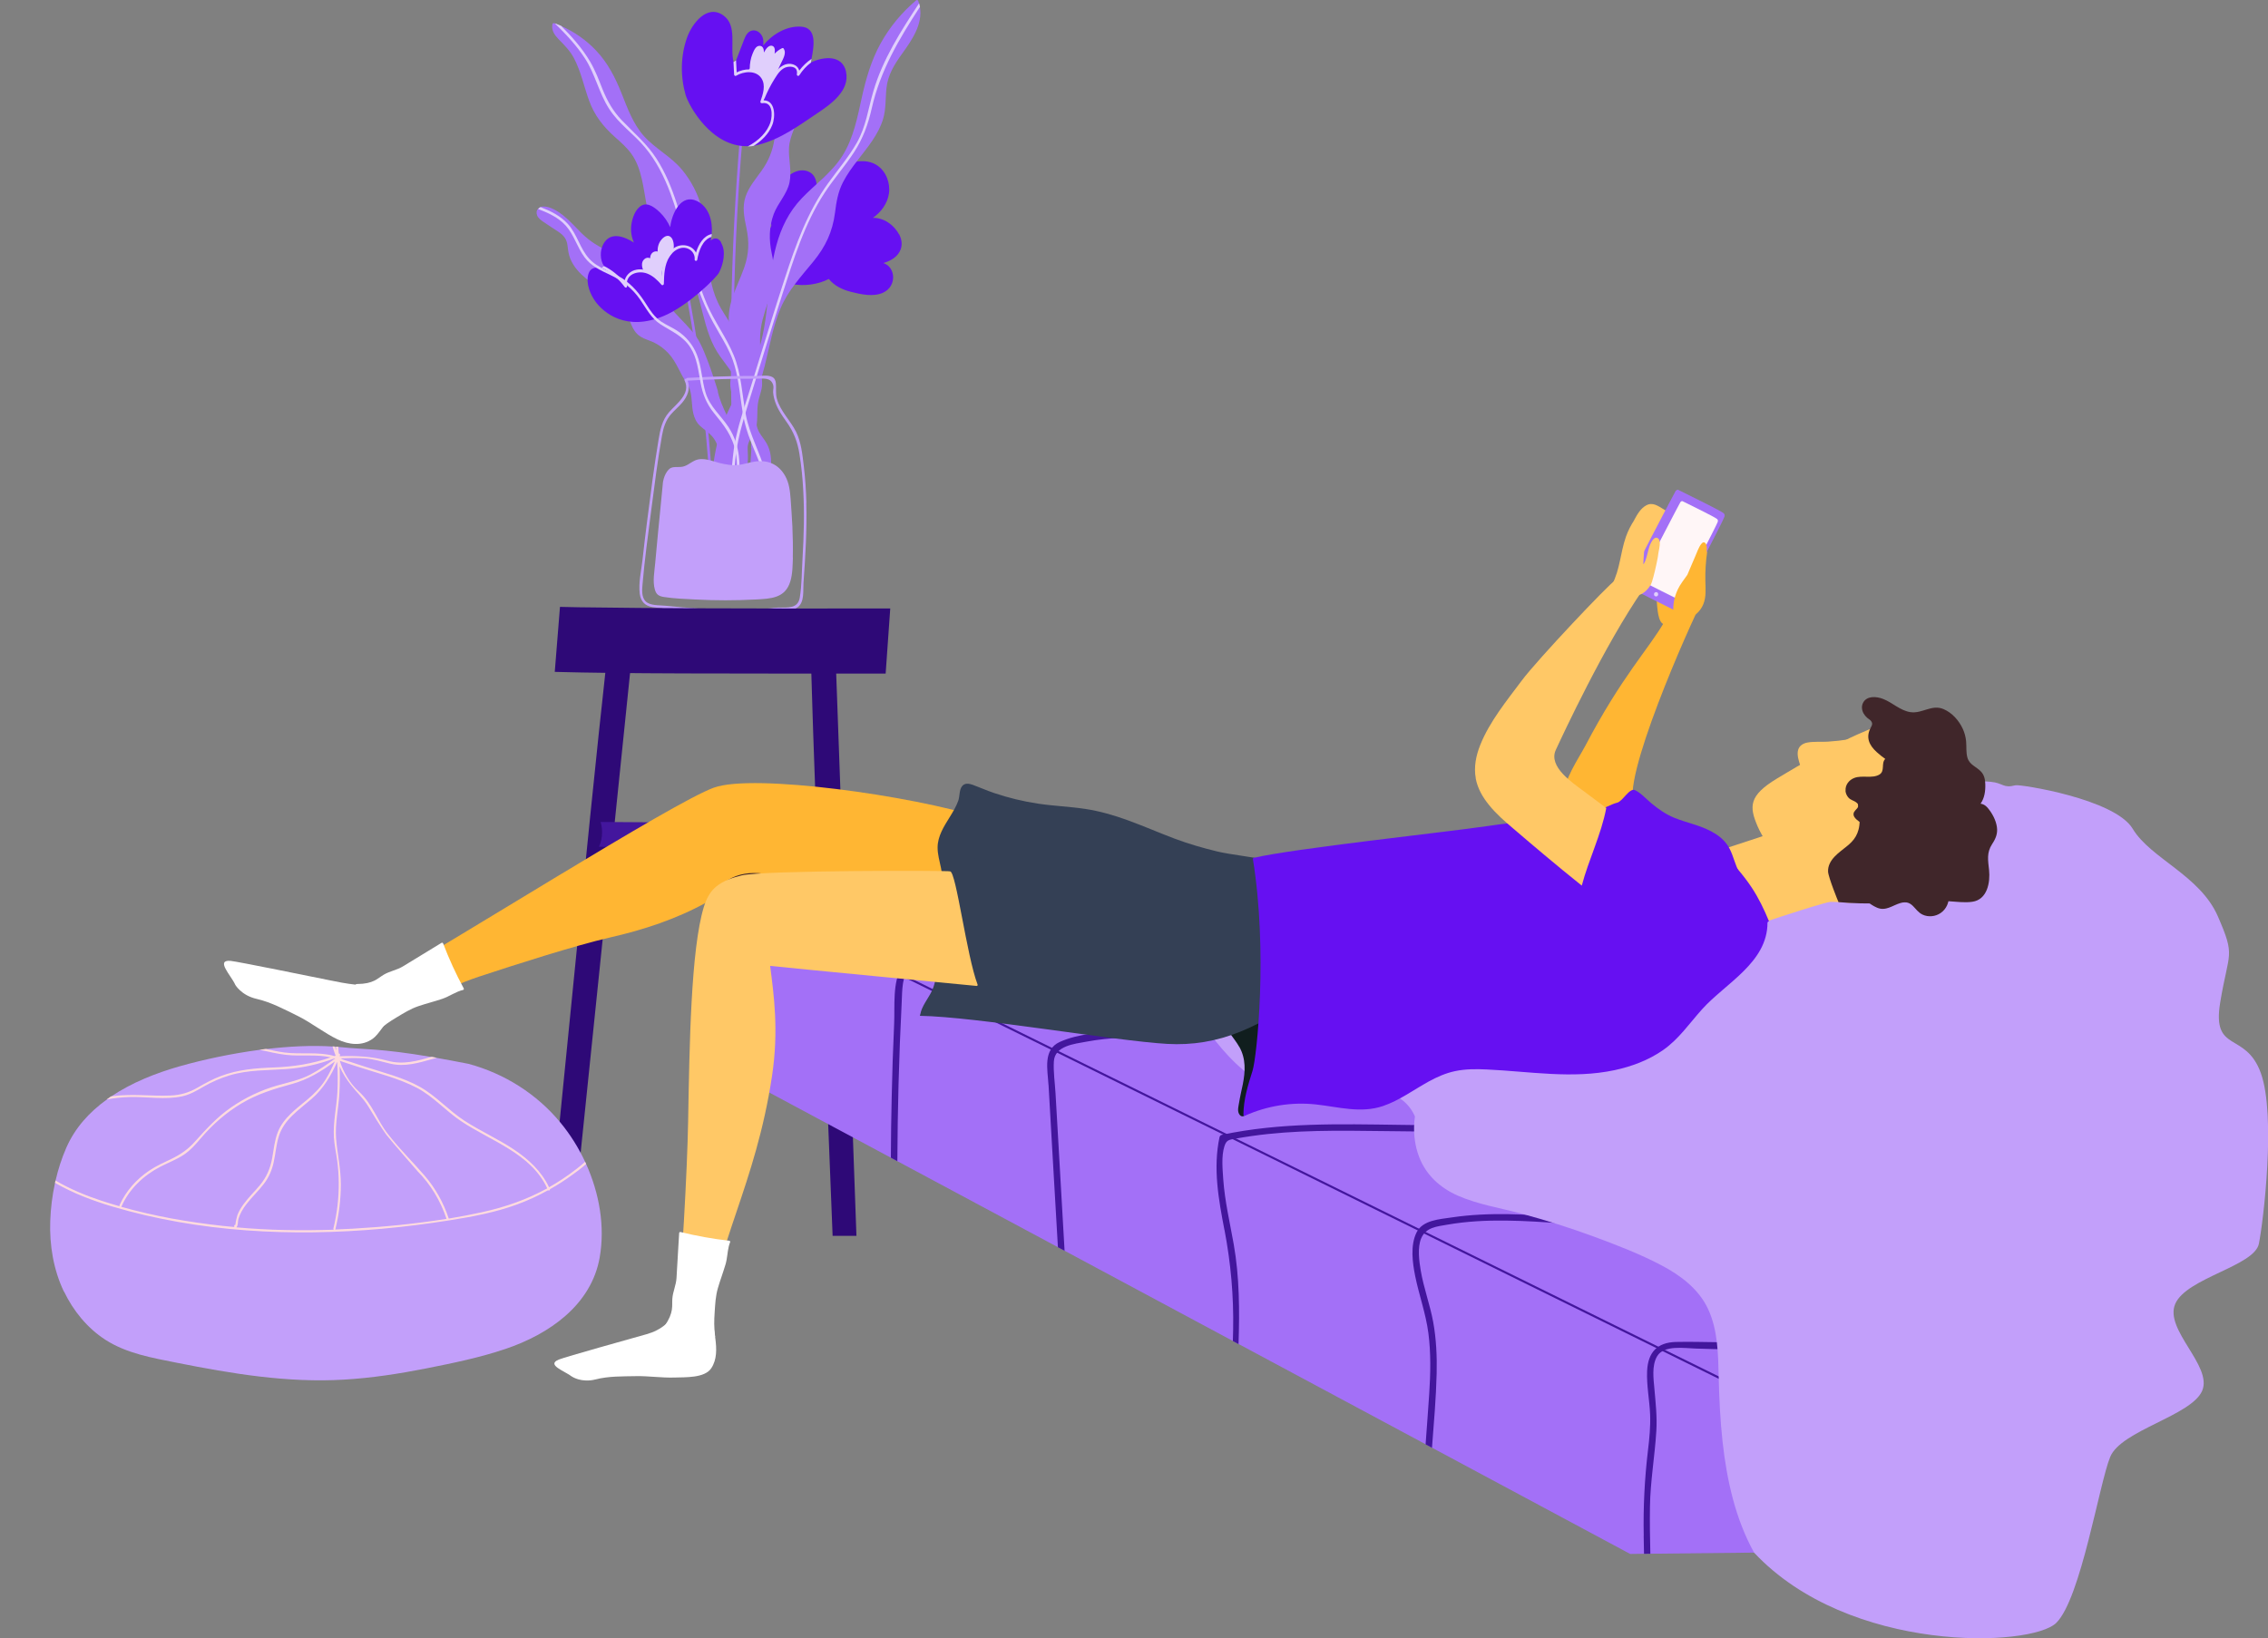
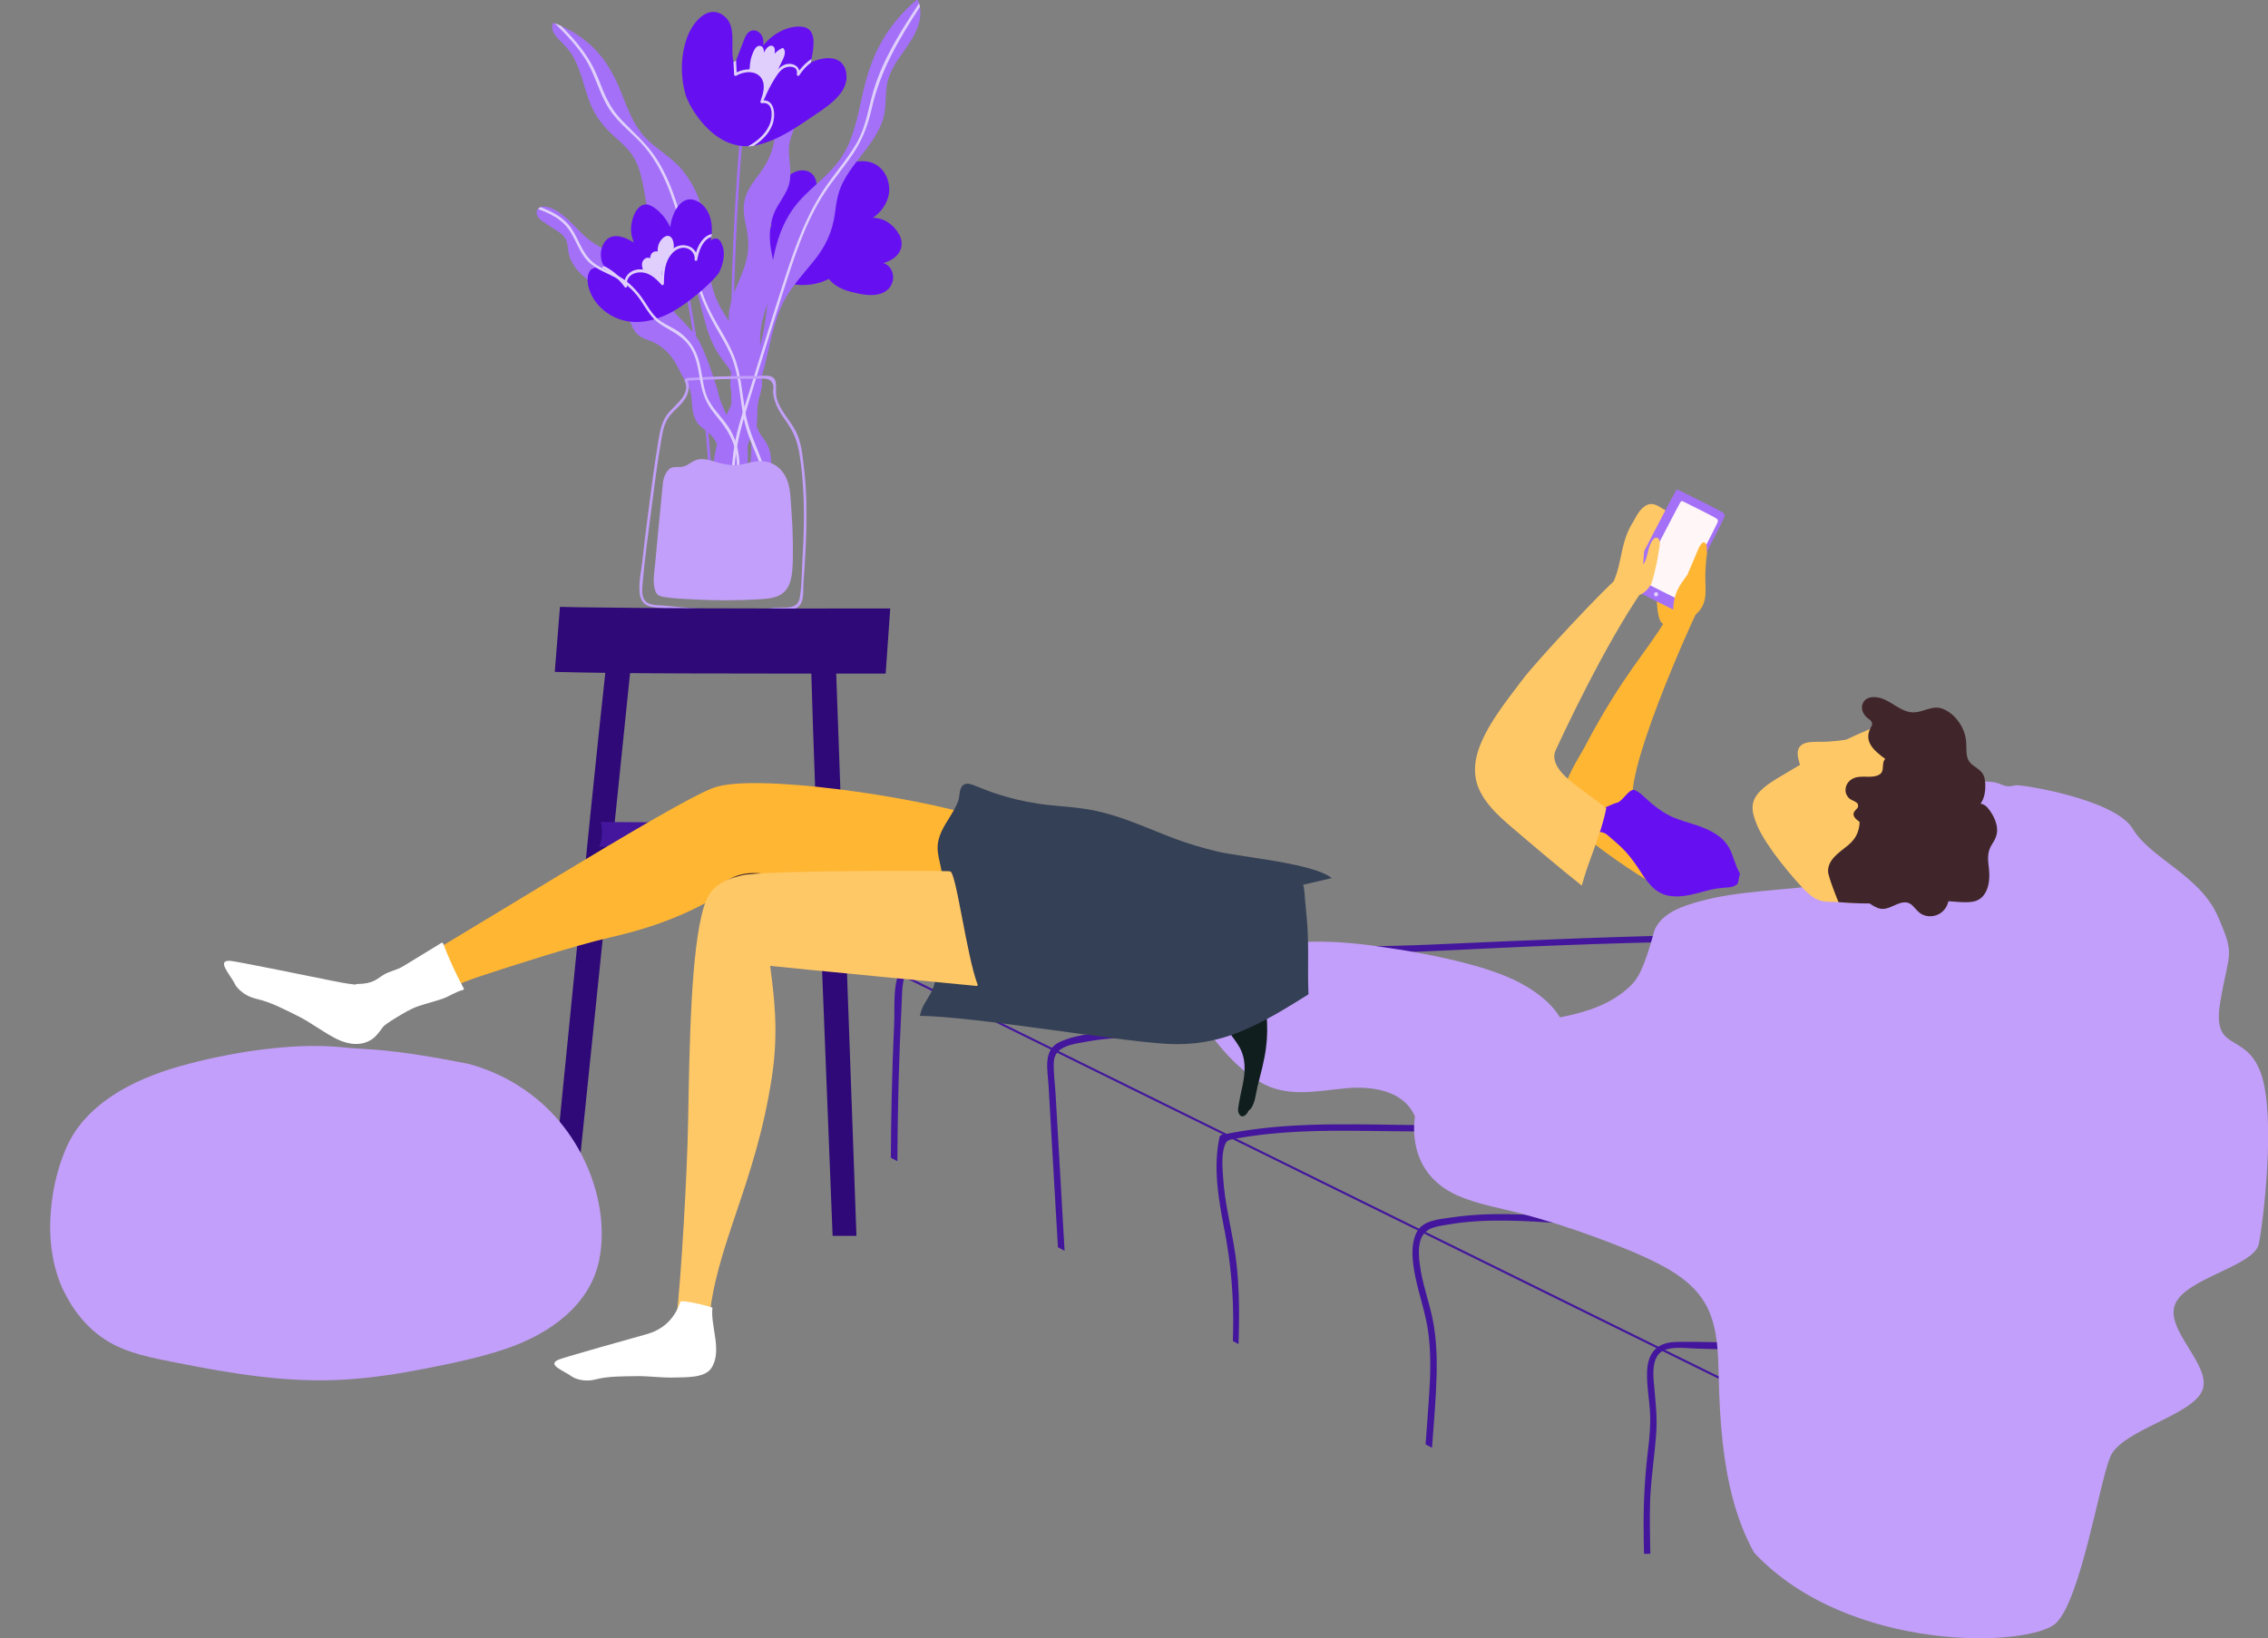
<svg xmlns="http://www.w3.org/2000/svg" width="1200" height="867" viewBox="0 0 1200 867" fill="none">
  <rect x="0" y="0" width="1200" height="867" fill="#808080" stroke="none" />
  <g clip-path="url(#clip0_4_754)">
    <g clip-path="url(#clip1_4_754)">
      <path d="M475.605 123.947C472.944 118.871 467.386 115.157 461.829 115.298C466.126 112.29 469.488 107.872 470.328 102.514C471.169 96.967 468.881 90.763 464.164 87.567C458.14 83.477 449.968 85.593 443.897 88.507C439.04 90.81 434.651 94.288 432.175 98.988C432.082 95.416 431.055 91.985 427.319 90.622C421.995 88.742 416.531 92.784 413.449 96.779C408.266 103.501 407.238 111.444 408.126 119.435C405.51 125.028 403.502 131.373 404.81 137.39C407.985 152.243 427.412 153.418 438.527 147.636C441.469 151.256 445.578 153.23 450.061 154.405C455.385 155.768 461.969 157.272 467.2 154.922C474.625 151.538 473.971 141.385 467.433 139.223C470.375 138.283 473.177 136.967 475.138 134.476C477.66 131.279 477.567 127.425 475.699 123.9" fill="#6610F2" />
      <path d="M477.193 28.578C473.271 34.03 469.862 39.483 469.068 46.345C468.414 51.985 468.881 57.626 467.2 63.125C464.678 71.398 458.887 78.119 453.75 84.84C450.902 88.554 448.1 92.361 445.998 96.497C443.383 101.573 442.496 106.979 441.796 112.619C440.488 122.725 436.799 130.48 430.448 138.283C423.91 146.32 416.905 153.7 412.889 163.429C408.873 173.159 407.145 183.641 404.576 193.793C401.961 204.181 397.618 213.676 393.042 223.311C392.948 223.546 392.808 223.828 392.668 224.11C391.501 226.508 390.427 228.905 389.446 231.302C386.13 239.151 383.702 247.095 382.862 255.837C382.021 264.721 381.787 273.84 377.911 281.971C378.098 285.778 378.285 289.633 378.472 293.44C378.472 294.333 377.118 294.239 377.071 293.346C376.884 290.385 376.744 287.376 376.604 284.368C376.09 284.932 375.11 284.227 375.53 283.475C375.857 282.864 376.184 282.253 376.464 281.689C375.576 260.35 375.997 238.446 384.776 218.705C389.399 208.317 396.311 199.058 400.327 188.388C404.016 178.705 405.23 168.318 406.304 158.118C408.312 138.894 410.274 119.482 424.283 104.864C431.428 97.39 440.114 91.327 445.718 82.443C451.602 73.09 453.704 61.997 456.039 51.327C458.234 41.504 460.989 31.962 465.845 23.125C470.655 14.383 477.1 6.627 484.712 0.188C485.039 -0.094 485.599 -0.047 485.786 0.376C485.973 0.846 486.113 1.316 486.253 1.739C486.44 2.397 486.58 3.008 486.72 3.666C488.354 12.832 482.424 21.292 477.193 28.578Z" fill="#A370F7" />
      <path d="M407.892 247.565C407.658 249.868 406.865 251.889 405.884 253.722C405.51 254.38 405.09 255.038 404.67 255.696C403.596 257.342 402.335 258.987 401.121 260.679C400.747 261.149 400 261.008 399.86 260.444C398.739 255.602 396.824 251.936 396.964 246.813C397.058 243.57 397.525 240.326 397.525 237.083C397.431 236.989 397.338 236.801 397.385 236.613C397.385 236.143 397.478 235.626 397.478 235.203C397.478 234.78 397.385 234.357 397.385 233.934C397.291 233.135 397.151 232.336 396.964 231.537C396.497 229.751 395.657 228.153 394.816 226.602C393.602 224.345 392.341 222.136 392.154 219.363C392.061 217.248 392.061 215.133 392.154 213.018C392.154 213.018 392.154 213.018 392.154 212.971C392.201 211.89 392.248 210.809 392.294 209.68C392.061 207.565 391.547 205.638 390.847 203.805C387.905 196.379 381.6 190.738 377.865 183.453C370.346 168.788 370.953 150.363 360.399 137.202C357.457 133.536 353.628 130.809 350.499 127.378C347.884 124.558 345.969 121.268 344.615 117.649C341.86 110.316 341.346 102.373 339.571 94.758C338.497 89.964 336.863 85.263 333.968 81.268C331.539 77.978 328.457 75.252 325.422 72.573C319.164 66.979 314.588 61.198 311.692 53.254C308.984 45.828 307.443 37.978 303.753 30.928C301.605 26.792 298.617 23.924 295.441 20.634C293.34 18.425 291.705 16.028 292.266 12.879C292.359 12.456 292.732 12.08 293.199 12.268C293.293 12.268 293.386 12.362 293.48 12.362C294.6 12.785 295.721 13.255 296.842 13.725C303.8 16.78 310.104 21.151 315.335 26.698C321.546 33.231 325.515 40.987 328.831 49.306C332.006 57.25 334.948 65.616 340.786 72.103C346.81 78.777 354.982 82.772 360.773 89.729C365.583 95.51 369.132 102.279 371.14 109.517C373.568 118.307 373.755 127.425 374.502 136.403C375.249 145.709 376.697 154.922 381.414 163.1C385.757 170.668 391.127 177.295 394.209 185.568C398.272 196.285 399.58 207.706 399.58 219.128C399.626 219.598 399.72 220.068 399.766 220.538C400.047 223.452 400.233 226.179 401.728 228.811C402.895 230.832 404.483 232.618 405.65 234.686C407.845 238.587 408.312 243.241 407.845 247.659" fill="#A370F7" />
      <path d="M394.957 267.635C393.416 264.909 391.828 262.512 389.913 260.162C389.54 259.739 389.166 259.269 388.746 258.846C388.419 258.47 388.092 258.094 387.718 257.765C385.85 255.79 384.496 253.534 383.562 250.949C381.461 245.074 381.507 238.399 378.238 232.9C376.184 229.422 373.008 227.871 370.206 225.191C368.432 223.499 367.404 221.196 366.844 218.846C365.957 215.133 366.19 211.326 365.396 207.612C365.116 206.39 364.742 205.215 364.322 204.087C364.089 203.758 363.808 203.429 363.575 203.1C359.886 197.977 358.064 191.678 353.675 186.978C351.433 184.581 348.771 182.56 345.783 181.15C343.541 180.116 341.066 179.505 338.965 178.188C335.089 175.838 334.061 171.655 332.333 167.754C329.998 162.489 325.796 158.729 321.266 155.439C314.121 150.269 305.388 145.615 301.792 137.014C300.858 134.758 300.578 132.549 300.298 130.151C299.924 126.579 298.29 124.558 295.395 122.631C292.826 120.939 290.164 119.247 287.596 117.461C286.288 116.567 284.887 115.627 284.234 114.076C283.673 112.713 283.86 111.397 284.607 110.551C284.934 110.128 285.401 109.799 285.961 109.564C286.382 109.423 286.849 109.329 287.362 109.282C291.098 109.188 295.161 111.773 297.963 113.982C301.512 116.803 304.501 120.281 307.723 123.43C312.113 127.754 317.11 130.903 322.854 133.207C327.29 134.993 332.567 135.745 336.49 138.471C340.739 141.479 343.027 147.166 345.876 151.35C349.238 156.238 352.928 160.938 356.944 165.357C360.866 169.728 365.256 173.676 368.618 178.517C373.428 185.38 379.639 206.39 379.826 206.954C379.873 207.142 379.826 207.283 379.826 207.424C381.741 215.838 387.064 223.217 388.932 231.678C389.119 232.477 389.259 233.276 389.399 234.075C390.193 238.869 390.427 243.711 391.361 248.505C391.407 248.787 391.454 249.116 391.548 249.398C392.808 255.414 394.583 261.29 396.358 267.212C396.591 268.011 395.424 268.34 395.05 267.682" fill="#A370F7" />
      <path d="M391.174 280.42C390.613 272.289 390.146 264.157 389.773 256.025C388.979 239.997 388.465 223.969 388.232 207.894C387.765 176.261 388.372 144.628 390.1 113.042C391.08 94.946 392.435 76.85 394.116 58.754C394.209 57.861 392.808 57.861 392.715 58.754C386.878 121.268 385.29 184.205 387.952 246.954C388.325 255.555 388.746 264.157 389.306 272.712C389.586 277.13 389.866 281.548 390.193 285.919C390.333 288.223 390.52 290.573 390.707 292.876C390.8 294.333 391.828 298.328 391.267 299.644C391.641 298.845 390.427 298.093 390.053 298.939L389.866 299.362C389.726 299.691 389.773 299.926 389.96 300.208C390.473 300.819 390.613 300.819 391.361 300.866C391.594 300.866 391.828 300.725 391.968 300.537C393.369 298.281 392.248 294.756 392.061 292.265C391.781 288.317 391.501 284.368 391.221 280.42" fill="#A370F7" />
      <path d="M378.378 294.38C378.332 290.714 378.238 287.047 378.145 283.381C377.958 276.519 377.678 269.656 377.304 262.794C376.557 249.069 375.53 235.391 374.082 221.713C371.234 194.31 367.031 167.096 361.473 140.163C361.287 139.27 359.932 139.646 360.119 140.539C365.63 167.378 369.833 194.498 372.681 221.76C374.035 234.968 375.063 248.176 375.81 261.478C376.184 268.34 376.464 275.203 376.651 282.065C376.744 285.261 376.837 288.458 376.884 291.654C376.884 293.487 376.931 295.32 376.977 297.153C376.977 298.704 377.491 301.336 376.884 302.793C376.557 303.639 377.911 304.016 378.238 303.169C379.172 300.913 378.378 296.871 378.332 294.427" fill="#A370F7" />
      <path d="M419.193 49.165C415.877 49.259 413.589 55.276 412.702 57.767C410.927 62.89 410.6 68.342 409.76 73.654C408.779 79.952 406.631 85.216 402.895 90.434C399.813 94.758 396.217 98.941 394.489 104.018C392.621 109.517 393.742 115.063 394.91 120.563C396.497 128.036 396.264 134.476 393.742 141.667C391.641 147.683 388.699 153.324 386.924 159.434C385.29 165.169 385.009 170.809 386.877 176.543C387.998 179.975 389.352 183.171 389.679 186.79C389.773 188.059 389.819 189.281 389.773 190.55C388.559 194.499 386.691 198.259 386.41 202.442C386.224 205.403 387.158 208.176 387.765 211.044C388.652 215.086 388.325 218.893 387.531 222.935C386.317 229.046 385.103 234.686 386.55 240.844C387.391 244.369 388.325 247.753 388.372 251.372C388.372 253.252 387.718 255.649 388.932 257.201C389.072 257.389 389.352 257.436 389.586 257.436C392.948 256.966 394.676 249.915 395.236 247.236C395.844 244.369 395.797 241.549 395.61 238.634C395.423 235.72 395.844 234.169 397.431 231.772C398.085 230.832 398.739 230.033 399.253 228.952C401.494 223.875 400.093 217.577 401.261 212.172C401.868 209.351 403.035 206.719 403.222 203.805C403.315 202.63 403.222 201.455 403.082 200.327C403.549 196.755 403.222 193.041 402.802 189.516C401.961 182.372 401.681 175.979 403.549 168.976C405.137 162.865 407.565 156.896 408.779 150.692C409.947 144.91 409.526 139.693 408.312 134.006C406.818 127.002 406.864 120.093 409.386 113.277C411.581 107.402 416.484 102.702 417.745 96.497C419.006 90.434 417.138 84.323 417.465 78.166C417.839 71.398 421.995 65.757 422.976 59.13C423.349 56.451 423.396 48.93 419.193 49.024" fill="#A370F7" />
      <path d="M447.68 38.025C445.672 28.813 435.725 29.894 429.094 33.043C429.094 33.043 429.094 33.043 429 33.09C429.14 32.479 429.234 31.821 429.374 31.163C430.681 24.395 432.363 14.571 423.817 14.101C416.158 13.631 408.64 18.143 403.783 24.066C404.063 22.044 403.97 20.023 402.755 18.331C401.448 16.498 399.206 15.464 397.058 16.451C394.77 17.532 393.929 20.399 393.089 22.561C391.875 25.664 390.707 28.766 389.493 31.868C389.213 32.667 388.886 33.466 388.606 34.265C388.419 33.795 388.279 33.278 388.139 32.761C386.084 24.724 390.334 13.49 382.628 8.085C373.989 2.068 366.144 12.597 363.575 19.741C360.073 29.424 359.933 40.282 362.735 50.152C364.369 55.793 376.231 77.837 395.611 77.367C396.638 77.367 397.665 77.273 398.739 77.085C399.627 76.991 400.514 76.803 401.448 76.568C412.842 73.748 422.789 66.415 432.503 59.882C439.554 55.181 449.781 47.943 447.633 38.025" fill="#6610F2" />
      <path d="M414.71 25.758C414.477 25.429 414.103 25.335 413.73 25.523C412.235 26.275 410.928 27.262 409.854 28.39C410.18 26.275 409.947 24.489 408.359 24.206C406.725 23.924 405.324 25.617 404.203 27.779C404.203 25.852 403.643 24.3 401.915 24.253C399.813 24.206 398.833 26.933 398.179 28.437C397.151 30.928 396.731 33.56 396.684 36.239C396.311 36.521 396.311 37.226 396.684 37.461C396.871 38.119 397.852 38.119 397.992 37.461C402.755 37.461 404.903 42.021 404.763 46.439C404.763 47.191 405.697 47.379 406.071 46.815C408.686 42.679 411.021 38.354 413.029 33.889C414.056 31.586 416.345 28.202 414.664 25.805" fill="#E0CFFC" />
      <path d="M429.374 31.163C426.899 32.808 424.75 34.876 422.882 37.367C421.995 33.983 417.699 32.808 414.383 34.594C410.367 36.756 407.565 41.598 405.464 46.251C405.557 43.572 404.95 40.987 402.755 39.059C399.206 35.863 393.789 36.286 389.773 38.307L389.446 31.962L388.092 32.855C388.185 35.064 388.325 37.273 388.419 39.483C388.419 40 389.026 40.376 389.493 40.094C393.369 37.743 399.953 36.991 402.849 41.41C405.324 45.123 403.643 49.964 402.335 53.724C402.148 54.288 402.709 54.664 403.222 54.617C408.966 53.677 408.733 61.104 407.705 64.488C406.865 67.261 405.23 69.752 403.222 71.868C401.027 74.171 398.412 76.004 395.61 77.508C396.638 77.508 397.665 77.414 398.739 77.226C402.942 74.5 406.585 71.116 408.546 66.321C410.414 61.809 410.274 53.066 404.063 53.113C404.11 52.878 404.203 52.69 404.25 52.455C404.343 52.361 404.436 52.267 404.483 52.173C405.977 48.554 407.752 45.029 409.853 41.692C410.741 40.282 411.675 38.778 412.842 37.602C413.87 36.568 414.944 35.816 416.345 35.487C418.633 34.97 422.275 35.299 421.622 39.294C421.481 40.047 422.462 40.517 422.929 39.812C424.61 37.179 426.665 34.923 429.093 33.137L429.374 31.21V31.163Z" fill="#E0CFFC" />
      <path d="M486.72 3.666C475.792 20.446 465.752 37.367 461.269 57.203C459.354 65.804 456.599 73.325 451.789 80.704C446.979 88.037 441.141 94.664 436.331 101.997C425.637 118.307 419.893 137.249 413.963 155.674C407.752 175.133 401.774 194.686 395.75 214.193C394.816 217.248 393.882 220.256 393.042 223.311C391.174 229.892 389.679 236.472 389.026 243.429C388.092 253.205 387.858 263.029 385.476 272.57C385.243 273.464 383.889 273.088 384.122 272.194C386.877 260.961 386.691 249.351 388.232 237.929C388.559 235.673 388.932 233.464 389.446 231.302C391.314 222.7 394.256 214.287 396.871 205.92C402.942 186.367 408.873 166.767 415.224 147.354C420.968 129.728 427.225 112.149 438.153 96.967C443.243 89.87 448.987 83.195 453.33 75.581C458.233 66.979 459.354 57.579 462.109 48.225C467.106 31.304 476.679 16.357 486.299 1.739C486.486 2.397 486.626 3.008 486.766 3.666" fill="#E0CFFC" />
      <path d="M402.055 273.605C401.541 274.31 400.28 273.605 400.84 272.9C404.763 267.682 405.51 261.713 404.67 255.743C403.969 250.573 402.148 245.403 400.187 240.749C399.253 238.493 398.272 236.237 397.385 233.934C396.404 231.49 395.517 229.093 394.816 226.602C394.583 225.756 394.349 224.909 394.116 224.016C393.228 220.397 392.668 216.684 392.154 213.018C392.154 213.018 392.154 213.018 392.154 212.971C391.827 210.856 391.547 208.693 391.267 206.578C391.127 205.638 390.987 204.745 390.847 203.805C390.146 199.34 389.259 194.875 387.718 190.597C385.943 185.615 383.282 181.009 380.62 176.496C376.043 168.741 372.167 160.844 369.272 152.29C363.668 135.792 360.773 118.495 354.655 102.138C351.433 93.536 347.277 85.263 341.393 78.166C335.462 70.975 327.43 65.616 322.34 57.673C316.876 49.259 314.914 39.106 309.357 30.693C304.921 23.878 299.317 18.002 293.526 12.315C294.647 12.738 295.768 13.208 296.889 13.678C302.633 19.412 308.003 25.523 312.159 32.479C314.961 37.226 316.876 42.35 318.884 47.426C321.359 53.536 324.394 58.848 328.971 63.642C335.369 70.317 342.327 76.098 347.37 83.994C352.087 91.327 355.402 99.458 358.064 107.684C363.761 125.216 366.704 143.688 373.942 160.75C377.958 170.151 384.216 178.376 388.138 187.824C392.294 197.836 392.621 208.787 394.583 219.316C396.591 230.127 402.148 239.433 404.997 249.915C405.323 251.184 405.604 252.453 405.837 253.722C407.051 260.585 406.351 267.87 402.008 273.605" fill="#E0CFFC" />
      <path d="M381.554 128.224C379.873 125.498 377.771 125.827 376.043 127.284C376.183 126.673 376.277 126.062 376.37 125.404C376.464 124.934 376.51 124.417 376.557 123.947C377.211 116.991 375.063 109.423 368.712 106.368C360.446 102.42 355.496 112.713 354.608 120.234C353.301 117.32 351.48 114.64 349.145 112.384C346.763 110.128 342.98 106.932 339.571 108.718C336.116 110.504 334.435 115.627 334.014 119.2C333.641 122.396 334.154 125.498 335.369 128.365C330.185 125.075 322.947 122.396 319.257 129.117C317.343 132.643 317.389 137.625 319.631 140.915C319.911 141.385 320.285 141.808 320.658 142.184C319.865 142.043 319.024 141.902 318.23 141.808C315.241 141.385 312.346 141.479 311.319 145.051C309.871 149.893 312.299 155.862 315.148 159.716C319.257 165.263 331.119 175.791 351.48 167.096C364.275 161.596 379.125 146.931 380.48 144.205C382.721 139.74 384.309 132.925 381.46 128.365" fill="#6610F2" />
      <path d="M355.309 125.874C353.768 123.947 351.667 124.934 350.219 126.532C348.538 128.365 347.838 130.715 347.978 133.113C347.511 132.972 346.997 132.972 346.437 133.113C344.709 133.583 344.055 135.087 343.962 136.685C343.028 136.215 341.907 136.262 340.926 137.155C339.012 138.8 339.665 141.479 340.459 143.453C340.693 144.064 341.44 144.017 341.767 143.641C344.802 144.205 347.09 145.756 348.631 148.483C348.958 149.094 349.986 148.859 349.939 148.107C349.799 144.91 350.406 141.855 351.854 138.988C352.928 136.873 354.796 135.322 355.917 133.301C356.897 131.514 356.664 127.519 355.309 125.874Z" fill="#E0CFFC" />
      <path d="M376.604 123.947C376.604 124.417 376.51 124.934 376.417 125.404C371.794 126.767 369.646 132.878 368.898 137.531C368.758 138.33 367.451 138.142 367.544 137.343C367.918 133.348 364.088 130.386 360.212 131.279C357.691 131.89 355.589 133.677 354.235 135.839C351.526 140.069 351.386 145.38 351.246 150.222C351.246 150.786 350.452 151.209 350.032 150.739C347.837 148.248 345.456 145.897 342.28 144.722C337.563 142.983 330.699 145.098 331.773 151.35C331.913 152.149 330.979 152.525 330.512 151.867C327.29 147.448 323.18 144.017 318.277 141.714L319.631 140.821C323.787 142.889 327.336 145.803 330.325 149.423C330.699 146.038 333.314 143.312 336.863 142.701C342.047 141.808 346.39 144.957 349.799 148.483C350.079 141.902 351.059 134.288 357.364 130.809C361.287 128.647 366.47 130.01 368.245 133.724C369.599 129.211 372.214 124.84 376.51 123.853" fill="#E0CFFC" />
      <path d="M426.665 266.084C426.478 259.551 426.058 252.97 425.264 246.484C424.564 240.514 423.91 234.075 421.248 228.623C418.213 222.465 412.889 217.718 411.021 210.95C410.274 208.176 410.788 205.544 410.507 202.771C410.367 201.361 409.854 200.139 408.546 199.481C406.305 198.353 402.755 198.964 400.374 198.964C396.311 198.964 392.201 198.964 388.139 199.058C380.013 199.199 371.841 199.528 363.715 199.998C363.388 199.998 363.201 200.186 363.061 200.421C362.548 200.327 361.941 200.797 362.221 201.408C365.63 208.411 357.878 213.676 353.955 218.188C350.266 222.418 349.285 227.589 348.398 232.947C346.11 246.813 344.288 260.82 342.514 274.78C341.58 281.971 340.739 289.163 339.945 296.354C339.292 302.088 337.751 308.481 338.498 314.262C339.058 318.351 341.3 320.702 345.316 321.313C351.947 322.347 358.718 322.676 365.396 323.24C379.172 324.368 393.042 324.791 406.771 323.475C406.912 323.569 407.098 323.616 407.332 323.569C407.565 323.475 407.846 323.428 408.126 323.334C409.2 323.24 410.321 323.099 411.441 322.958C415.131 322.958 419.053 323.616 422.135 321.313C425.731 318.586 424.844 312.476 425.124 308.528C426.152 294.427 426.992 280.279 426.619 266.131M424.61 295.602C424.19 302.37 424.284 309.562 423.163 316.283C422.182 322.206 416.765 321.501 411.815 321.548C411.722 321.548 411.628 321.501 411.488 321.548C411.348 321.548 411.161 321.548 411.021 321.595C409.947 321.595 408.873 321.736 407.892 321.924C395.61 323.193 383.282 323.052 370.953 322.206C364.602 321.783 358.251 321.172 351.947 320.561C348.818 320.232 343.821 320.655 341.486 318.116C339.432 315.907 339.712 312.194 339.945 309.468C341.066 296.072 342.934 282.676 344.662 269.327C346.343 256.401 347.978 243.382 350.266 230.55C351.013 226.32 352.181 222.465 355.076 219.175C356.944 217.06 359.092 215.274 360.913 213.159C363.715 209.869 365.49 205.544 363.809 201.455C375.95 200.703 388.139 200.374 400.327 200.421C403.923 200.421 407.986 199.528 409.153 204.04C409.433 205.121 408.966 206.578 409.06 207.659C409.153 208.693 409.293 209.727 409.573 210.762C410.694 215.415 413.403 219.41 416.111 223.217C419.941 228.576 421.949 233.699 422.976 240.185C424.003 246.531 424.657 252.923 424.984 259.363C425.685 271.442 425.311 283.616 424.61 295.696" fill="#C29FFA" />
      <path d="M391.268 248.458C391.174 252.406 390.707 256.307 389.913 260.162C389.726 261.055 389.54 261.948 389.306 262.841C389.073 263.734 387.718 263.358 387.952 262.465C388.232 261.243 388.512 260.068 388.746 258.846C390.053 252.265 390.427 245.45 389.119 238.869C387.485 230.55 382.955 224.956 377.772 218.611C373.849 213.77 371.794 208.693 370.673 202.583C369.459 196.191 368.852 189.469 365.256 183.876C361.287 177.718 355.356 175.415 349.519 171.655C344.475 168.412 342 163.335 338.685 158.541C334.622 152.619 329.205 148.483 322.807 145.474C317.717 143.077 312.72 140.821 309.264 136.121C305.388 130.903 303.754 124.323 299.364 119.435C295.488 115.11 290.071 112.666 284.701 110.598C285.028 110.175 285.495 109.846 286.055 109.611C291.332 111.679 296.515 114.217 300.392 118.448C305.342 123.9 306.836 131.514 311.739 136.92C316.409 142.09 323.648 143.641 329.298 147.354C334.528 150.786 338.404 155.392 341.72 160.703C343.962 164.276 346.203 167.707 349.752 170.151C352.367 171.89 355.263 173.112 357.878 174.757C362.781 177.812 366.564 182.278 368.712 187.683C371.28 194.122 371.327 201.267 373.335 207.847C375.577 215.274 381.461 219.88 385.524 226.132C387.158 228.67 388.419 231.349 389.353 234.122C390.847 238.728 391.408 243.617 391.268 248.552" fill="#E0CFFC" />
      <path d="M419.474 295.038C419.614 289.492 419.474 283.945 419.24 278.446C419.007 273.793 418.68 269.092 418.353 264.439C418.026 260.021 417.606 255.649 415.364 251.748C411.721 245.356 405.651 243.1 398.646 244.416C395.984 244.886 393.416 245.732 390.707 246.061C387.251 246.437 383.889 245.826 380.527 244.98C376.417 243.946 371.887 241.831 367.684 243.711C364.883 244.98 363.201 247.001 359.932 247.142C358.205 247.236 356.57 246.954 354.936 247.659C354.002 248.082 351.62 250.291 350.779 255.085C350.733 255.414 349.005 273.793 348.071 282.864C347.557 287.893 347.09 292.923 346.67 297.952C346.296 302.417 345.222 307.635 346.483 312.006C347.23 314.732 348.678 315.531 351.34 315.954C356.757 316.8 362.454 316.988 367.918 317.27C378.519 317.834 389.166 317.834 399.767 317.27C407.799 316.847 415.457 316.659 418.166 307.682C419.38 303.64 419.38 299.221 419.52 295.085" fill="#C29FFA" />
      <path d="M329.158 336.213C326.823 336.307 324.581 335.931 322.526 335.178C321.032 349.044 319.538 362.722 318.137 375.93C317.716 379.831 317.296 383.733 316.876 387.54C312.626 427.163 300.344 550.875 290.304 651.744H302.913C312.299 561.357 324.394 443.379 335.555 334.943C333.501 335.649 331.353 336.119 329.158 336.213Z" fill="#2E0977" />
      <path d="M317.81 435.013C318.277 436.752 318.557 438.538 318.557 440.277C318.604 443.191 317.997 445.824 316.923 448.127C358.158 448.503 401.214 448.879 444.037 449.255C442.683 446.388 441.936 443.191 441.842 439.901C441.842 438.538 441.982 437.175 442.263 435.906C414.43 435.624 368.572 435.295 317.81 435.013Z" fill="#43169D" />
      <path d="M435.445 336.213C433.156 336.307 430.868 335.931 428.626 335.178C429.047 349.138 429.467 362.91 429.887 376.259C430.027 380.207 430.121 384.109 430.261 387.963C431.522 427.868 436.472 552.426 440.535 654.047H453.143C449.921 563.049 445.578 444.226 441.655 334.99C439.741 335.696 437.639 336.166 435.398 336.26" fill="#2E0977" />
      <path d="M471.029 322.065L468.6 356.471C382.628 356.471 328.784 356.565 293.526 355.578L296.282 321.172C310.291 321.548 302.586 321.266 316.596 321.501C336.583 321.83 393.976 322.159 471.029 322.018" fill="#2E0977" />
    </g>
    <g clip-path="url(#clip2_4_754)">
-       <path d="M383.965 465.808V465.867C384.053 466.603 384.229 468.103 384.229 468.103L384.318 468.78L384.376 469.574L384.465 470.898L391.61 569.938L471.355 612.691L474.766 614.515L559.716 660.034L563.244 661.917L652.281 709.672L655.281 711.26L754.286 764.341L757.667 766.165L862.524 822.394C862.524 822.394 865.17 822.394 869.846 822.305C870.875 822.305 871.992 822.305 873.198 822.276C884.754 822.158 904.69 821.923 928.037 821.688C990.404 821.04 1077.15 820.187 1093.38 820.363C1095.11 820.363 1096.05 820.393 1096.05 820.452L1090.56 711.761L1090.38 708.318L1087.94 660.21L1087.76 656.768L1085.2 606.571L1085.03 603.187L1082.38 551.019L1082.21 547.606L1079.76 499.145L1079.59 495.703L1077.85 461.512H1077.09L989.316 461.983L384.553 465.308L383.876 465.837L383.965 465.808Z" fill="#A370F7" />
      <path d="M33.904 683.573C38.785 693.753 46.195 702.845 55.722 709.024C67.013 716.321 80.598 718.616 93.507 721.206C122.617 727.002 152.139 731.916 181.897 730.15C196.599 729.297 211.213 727.032 225.651 724.177C239.735 721.382 253.967 718.469 267.582 713.85C290.4 706.141 312.865 690.752 317.305 665.448C320.186 649 317.099 631.552 310.13 616.045C309.954 615.663 309.777 615.28 309.601 614.898C306.131 607.424 301.72 600.421 296.633 594.242C284.136 579.001 266.846 568.114 247.91 563.024C241.647 561.788 236.089 560.758 231.12 559.876C230.208 559.699 229.297 559.552 228.415 559.405C201.215 554.785 192.541 555.462 180.75 554.226C180.191 554.167 179.633 554.109 179.044 554.079C178.633 554.05 178.192 553.991 177.751 553.961C177.574 553.961 177.368 553.932 177.192 553.932C176.78 553.903 176.369 553.873 175.957 553.844C165.018 553.138 152.874 553.756 140.671 555.197C139.554 555.344 138.437 555.462 137.319 555.609C122.411 557.581 107.621 560.758 95.036 564.319C82.627 567.849 69.718 572.91 58.721 580.355C57.956 580.884 57.192 581.414 56.427 581.973C47.312 588.534 39.696 596.861 35.08 607.424C32.639 612.985 30.757 618.841 29.375 624.873C29.287 625.255 29.199 625.667 29.111 626.05C27.64 632.729 26.817 639.555 26.582 646.234C26.141 659.033 28.287 671.98 33.815 683.573" fill="#C29FFA" />
-       <path d="M29.169 626.02C38.608 631.493 49.076 635.436 59.456 638.525C105.504 652.178 154.521 654.561 202.127 650.295C214.153 649.206 226.151 647.676 238.089 645.793C250.086 643.88 262.112 641.644 273.551 637.436C279.196 635.377 284.695 632.846 289.988 629.904C290.4 630.257 291.135 629.933 290.929 629.404C294.84 627.197 298.633 624.784 302.279 622.136C304.249 620.694 307.366 618.546 310.101 616.016C309.924 615.633 309.748 615.251 309.571 614.868C307.895 616.428 306.102 617.811 304.808 618.811C300.279 622.342 295.486 625.52 290.488 628.345C286.547 619.9 279.637 613.515 271.933 608.366C263.524 602.746 254.202 598.627 245.705 593.095C237.471 587.769 230.914 580.178 222.387 575.323C213.448 570.233 202.95 567.732 193.217 564.554C190.424 563.642 187.631 562.73 184.867 561.818C183.661 561.406 182.338 561.141 181.191 560.611C180.809 560.435 180.515 560.288 180.25 560.111C184.484 559.934 188.719 559.817 192.953 560.111C197.599 560.464 201.833 561.788 206.332 562.877C214.183 564.789 221.563 562.494 229.091 560.346C229.767 560.14 230.444 559.964 231.12 559.787C230.208 559.64 229.297 559.493 228.415 559.317C220.652 561.494 213.301 563.642 205.067 561.376C196.599 559.052 188.542 558.699 179.838 558.993C179.838 558.934 179.78 558.875 179.721 558.846C179.78 558.699 179.838 558.552 179.897 558.404C180.103 557.904 179.633 557.492 179.25 557.581C179.162 556.61 179.103 555.668 178.986 554.697C178.986 554.462 179.015 554.256 179.044 554.02C178.633 553.991 178.192 553.932 177.751 553.903C177.78 554.256 177.809 554.609 177.839 554.991C177.839 555.285 177.809 555.58 177.809 555.874C177.574 555.197 177.368 554.55 177.192 553.873C176.78 553.844 176.369 553.814 175.957 553.785C176.398 555.315 176.868 556.816 177.427 558.287C177.486 558.434 177.515 558.552 177.574 558.699C177.368 558.787 177.163 558.846 176.957 558.905C168.341 556.433 159.343 558.169 150.551 557.021C147.229 556.58 143.935 555.874 140.671 555.138C139.554 555.285 138.437 555.403 137.319 555.55C141.965 556.551 146.582 557.698 151.287 558.257C159.167 559.169 167.253 557.816 175.016 559.581C165.283 562.994 155.286 564.554 144.935 564.936C135.261 565.29 125.94 566.025 116.795 569.497C112.531 571.115 108.591 573.263 104.68 575.529C100.064 578.207 95.477 579.589 90.154 579.795C80.186 580.207 70.248 578.795 60.279 580.06C59.75 580.119 59.25 580.207 58.721 580.266C57.956 580.796 57.192 581.325 56.427 581.884C60.426 581.09 64.543 580.708 68.63 580.59C77.746 580.354 87.361 582.149 96.359 580.207C100.622 579.295 104.18 577.118 107.915 574.97C112.237 572.498 116.824 570.498 121.588 569.085C131.468 566.113 141.554 566.496 151.698 565.76C160.373 565.113 168.87 563.171 177.016 560.111C177.104 560.111 177.192 560.17 177.28 560.199C173.134 563.318 168.782 566.29 164.195 568.703C158.638 571.616 152.61 572.793 146.641 574.499C137.996 576.971 129.733 580.914 122.323 586.033C114.825 591.212 109.003 597.656 102.975 604.364C99.476 608.248 95.506 611.014 90.801 613.28C86.773 615.222 82.686 617.016 78.981 619.517C72.188 624.107 66.601 630.345 63.249 637.848C63.161 638.054 63.191 638.231 63.279 638.407C60.103 637.495 56.898 636.524 53.752 635.494C45.371 632.729 37.05 629.286 29.375 624.784C29.287 625.167 29.199 625.579 29.111 625.961M237.383 644.763C234.648 636.524 230.414 628.904 224.769 622.313C218.3 614.78 212.536 609.396 205.42 600.392C199.187 592.506 197.275 584.386 189.689 577.5C185.19 573.41 181.573 567.32 179.78 561.406C180.103 561.523 180.456 561.641 180.926 561.818C183.72 562.73 186.513 563.642 189.307 564.554C199.657 567.938 210.831 570.615 220.534 575.676C229.238 580.237 235.795 587.887 243.94 593.33C259.76 603.952 280.99 610.367 289.547 628.904C278.785 634.847 267.229 638.849 255.232 641.497C249.351 642.792 243.411 643.91 237.442 644.91C237.442 644.851 237.442 644.822 237.442 644.763M220.74 619.635C227.856 626.785 233.09 635.524 236.266 645.057C219.858 647.705 203.186 649.294 186.66 650.265C183.543 650.442 180.397 650.589 177.28 650.706C177.368 650.648 177.427 650.53 177.486 650.412C179.338 642.674 180.338 634.759 180.338 626.814C180.338 618.635 178.515 610.837 177.839 602.746C177.163 594.684 179.162 586.504 179.574 578.442C179.838 573.734 179.838 569.026 179.662 564.319C181.132 567.849 183.338 571.174 185.631 574.146C188.63 578.059 192.276 581.237 194.805 585.474C197.246 589.564 202.009 597.303 204.45 600.569C206.655 603.511 220.77 619.635 220.77 619.635M125.087 649.5C126.087 648.47 125.763 646.411 126.146 645.087C126.969 642.262 128.527 639.673 130.321 637.348C133.203 633.552 136.761 630.316 139.642 626.491C142.23 623.078 143.877 619.341 144.788 615.133C145.817 610.543 146.111 605.806 147.523 601.334C150.316 592.418 158.138 587.416 164.842 581.59C171.193 576.088 175.045 569.35 178.427 561.935C178.721 567.261 178.78 572.616 178.515 577.971C178.103 585.857 176.222 593.83 176.663 601.745C176.898 605.894 177.839 609.925 178.398 614.045C178.927 617.958 179.191 621.901 179.221 625.843C179.309 634.053 178.339 642.232 176.398 650.206C176.339 650.471 176.457 650.677 176.633 650.795C159.461 651.413 142.23 651.089 125.116 649.559M64.102 638.672C64.102 638.672 64.249 638.555 64.278 638.466C68.424 629.168 75.981 622.018 84.95 617.399C89.067 615.31 93.418 613.662 97.27 611.102C100.828 608.719 103.622 605.512 106.356 602.275C112.502 595.096 119.559 588.858 127.704 584.003C136.084 579.001 144.935 576.265 154.256 573.734C162.784 571.439 170.194 566.937 177.192 561.729C175.751 564.995 174.193 568.232 172.311 571.263C169.723 575.411 166.4 578.736 162.695 581.855C156.697 586.887 149.934 591.624 146.964 599.215C145.259 603.629 144.847 608.395 143.994 613.015C142.994 618.399 141.054 622.96 137.555 627.197C134.702 630.669 131.409 633.758 128.792 637.407C127.528 639.143 126.44 640.967 125.646 642.968C125.558 643.174 124.675 646.469 124.528 648.235C124.47 648.235 124.44 648.235 124.411 648.235C124.352 648.235 124.293 648.235 124.264 648.264C124.029 648.323 123.852 648.588 123.881 648.823C123.881 649.088 123.94 649.235 124.058 649.382C121.941 649.176 119.824 648.971 117.707 648.765C99.681 646.793 81.598 643.645 64.131 638.672" fill="#FFDBDE" />
      <path d="M384.376 469.604L384.465 470.928C433.717 495.232 482.97 519.506 532.252 543.781L692.066 622.548L851.85 701.345C905.366 727.708 958.883 754.101 1012.37 780.465C1039.36 793.794 1096.08 820.452 1096.08 820.481C1061.62 803.445 1027.16 786.467 992.669 769.49L832.855 690.723C779.603 664.477 726.322 638.201 673.07 611.955L512.551 532.835C469.826 511.768 427.101 490.7 384.376 469.633" fill="#43169D" />
      <path d="M471.384 612.721L474.795 614.545C474.854 600.98 475.06 587.416 475.413 573.852C475.795 559.405 476.354 544.958 477.089 530.511C477.412 523.949 477.089 516.417 481.705 511.179C485.263 507.178 490.615 505.295 495.673 504.206C506.964 501.734 519.049 501.705 530.546 501.234C542.955 500.734 555.364 500.616 567.772 500.734C592.649 500.969 617.525 502.205 642.342 503.235C666.807 504.265 691.33 505.059 715.824 504.706C740.671 504.324 765.489 502.97 790.306 501.793C886.724 497.203 983.318 496.35 1079.82 499.145L1079.65 495.703C1024.6 494.114 969.527 493.702 914.452 494.496C862.877 495.261 811.389 497.439 759.872 499.792C708.503 502.146 657.545 500.234 606.204 498.292C580.622 497.321 555.011 496.762 529.429 497.85C518.49 498.321 507.17 498.527 496.349 500.557C489.115 501.911 481.264 504.824 477.236 511.444C472.09 519.918 473.531 532.423 473.09 541.898C472.502 554.815 472.061 567.732 471.796 580.678C471.561 591.359 471.384 602.04 471.355 612.721" fill="#43169D" />
      <path d="M554.776 574.058C555.511 586.857 556.246 599.656 556.981 612.485C557.892 628.374 558.804 644.233 559.745 660.093L563.273 661.976C562.068 640.967 560.862 619.959 559.657 598.95C559.274 592.183 558.863 585.386 558.481 578.618C558.157 573.087 557.275 567.261 557.598 561.729C558.098 553.402 568.507 552.461 575.006 551.254C581.122 550.107 587.326 549.518 593.501 549.195C618.378 547.841 643.577 548.724 668.512 549.195C693.889 549.666 719.147 551.402 744.494 552.549C769.693 553.667 794.599 552.402 819.74 550.548C869.551 546.9 919.069 549.813 968.851 552.225C1006.69 554.079 1044.8 555.05 1082.47 551.048L1082.29 547.635C1035.57 552.637 988.228 549.813 941.328 547.371C916.011 546.046 890.693 544.84 865.347 545.075C839.147 545.311 813.183 548.077 787.042 549.254C760.931 550.46 734.908 548.547 708.826 547.165C683.097 545.811 657.309 545.517 631.551 545.399C618.877 545.37 606.204 545.075 593.531 545.752C582.945 546.311 570.507 546.988 560.715 551.431C551.747 555.521 554.276 566.025 554.746 574.058" fill="#43169D" />
      <path d="M647.871 650.854C651.223 668.449 652.781 685.78 652.458 703.699C652.429 705.699 652.37 707.73 652.311 709.73L655.31 711.349C655.869 693.606 655.84 675.893 652.752 658.415C650.723 646.999 648.047 635.7 647.224 624.137C646.871 618.752 646.165 611.838 647.841 606.63C648.929 603.158 650.4 603.217 653.752 602.599C656.604 602.069 659.456 601.628 662.309 601.216C685.126 597.95 708.297 598.303 731.292 598.597C778.251 599.215 825.269 599.274 872.228 600.804C895.634 601.569 918.922 603.246 942.24 605.512C965.322 607.777 988.376 609.719 1011.58 608.454C1034.57 607.218 1057.3 604.57 1080.35 606.247C1082 606.365 1083.62 606.483 1085.26 606.63L1085.09 603.246C1069.44 602.128 1053.95 602.04 1038.19 603.158C1021.9 604.305 1005.64 605.777 989.287 605.453C972.821 605.129 956.413 603.481 940.035 601.893C906.896 598.656 873.727 597.214 840.441 596.655C807.097 596.126 773.752 595.772 740.407 595.302C709.003 594.89 677.334 593.978 646.459 600.598C645.901 600.716 645.371 601.216 645.254 601.775C641.755 618.252 644.725 634.612 647.841 650.883" fill="#43169D" />
      <path d="M755.756 705.523C757.138 716.174 756.902 726.973 756.197 737.683C755.638 746.598 754.903 755.514 754.285 764.4L757.667 766.224C758.667 753.13 759.813 740.037 760.137 726.884C760.343 717.734 759.931 708.553 758.284 699.55C756.608 690.428 753.286 681.66 751.727 672.509C750.874 667.449 749.875 660.151 751.992 655.267C754.491 649.5 760.313 649.088 765.871 648.117C776.045 646.352 786.366 645.852 796.687 645.969C816.77 646.175 836.736 648.706 856.819 649.265C876.961 649.824 896.721 647.087 916.687 644.822C937.299 642.497 957.383 642.38 977.936 645.469C996.814 648.294 1015.49 652.325 1034.36 654.973C1052.15 657.503 1070.06 659.239 1087.97 660.24L1087.82 656.797C1062.42 655.355 1037.07 652.413 1011.99 647.97C992.315 644.469 972.673 640.261 952.619 639.525C931.83 638.731 911.276 642.321 890.664 644.469C869.816 646.617 849.233 645.704 828.385 644.174C808.36 642.733 788.159 641.32 768.194 644.292C761.784 645.263 752.786 645.646 749.522 652.207C746.111 659.063 747.346 668.214 748.787 675.393C750.845 685.515 754.432 695.254 755.756 705.552" fill="#43169D" />
      <path d="M869.669 812.713C869.728 815.92 869.787 819.128 869.846 822.335C870.875 822.335 871.992 822.335 873.198 822.305C872.992 814.067 872.874 805.799 872.992 797.56C873.168 783.996 875.55 770.755 876.374 757.25C876.815 749.864 876.021 742.656 875.374 735.329C874.903 729.797 873.815 722.824 876.785 717.763C880.373 711.643 891.34 713.555 897.339 713.703C903.396 713.879 909.483 714.144 915.54 714.026C928.655 713.761 941.505 711.025 954.443 709.024C982.348 704.728 1009.81 710.231 1037.72 711.731C1055.36 712.673 1073 712.673 1090.62 711.79L1090.44 708.348C1066.59 709.554 1042.66 709.112 1018.87 706.935C1003.72 705.552 988.611 703.287 973.379 703.728C959.5 704.11 946.004 707.229 932.301 709.171C917.04 711.319 902.014 709.819 886.694 710.201C876.844 710.466 871.963 715.674 871.492 725.531C871.14 733.24 872.786 740.978 873.08 748.658C873.315 755.043 872.698 761.34 871.933 767.666C870.14 782.731 869.405 797.56 869.699 812.743" fill="#43169D" />
      <path d="M879.549 572.175C907.013 581.296 938.3 576.059 961.235 558.375C961.823 557.934 962.617 558.728 962.029 559.199C938.77 577.118 907.102 582.532 879.226 573.263C878.52 573.028 878.844 571.939 879.549 572.175Z" fill="#101E1E" />
      <path d="M966.028 427.557C967.998 428.234 970.056 428.675 972.115 428.97C972.262 429.264 972.438 429.529 972.644 429.793C974.349 431.883 977.525 431.824 979.201 429.676C980.142 428.44 980.201 426.91 979.613 425.586C979.142 422.997 975.996 422.055 973.879 423.32C973.32 423.644 972.879 424.085 972.497 424.585C971.821 424.438 971.144 424.291 970.468 424.144C969.115 423.85 967.586 423.291 966.204 423.203C964.822 423.114 964.764 424.262 964.499 425.439C964.175 426.851 964.705 427.175 965.998 427.587" fill="#C29FFA" />
-       <path d="M627.611 524.773C627.317 527.892 629.375 530.746 630.875 533.277C632.727 536.395 634.697 539.456 636.785 542.427C644.695 553.667 654.487 565.319 666.395 572.498C680.598 581.061 696.329 577.441 711.825 575.97C725.763 574.646 742.583 576.912 748.64 590.859C747.611 598.185 748.287 605.776 750.992 612.632C754.697 622.018 762.048 628.639 771.164 632.699C781.926 637.466 793.894 639.29 805.214 642.35C818.094 645.822 830.826 649.853 843.381 654.473C855.408 658.916 867.581 663.594 878.932 669.567C889.135 674.922 898.78 682.102 903.778 692.841C908.954 704.022 909.071 716.674 909.365 728.738C909.63 740.125 910.159 751.512 911.394 762.84C913.629 783.142 918.128 803.71 928.096 821.717C978.407 875.445 1075 871.884 1088.03 858.82C1101.05 845.756 1110.73 785.026 1116.52 771.02C1122.28 756.985 1159.45 749.276 1165.16 736.065C1170.83 722.853 1144.98 703.787 1150.92 690.046C1156.86 676.276 1192.8 670.097 1195.18 658.21C1197.56 646.322 1204.29 590.535 1196.24 567.996C1188.18 545.458 1170.21 557.757 1174.71 530.511C1179.21 503.264 1182.95 506.736 1173.48 484.963C1163.98 463.189 1137.9 454.421 1128.4 438.591C1118.9 422.761 1068.77 414.993 1066.44 415.582C1059.68 417.318 1060.09 414.405 1053.33 413.758C1047.48 413.198 1041.42 413.375 1035.78 415.111C1024.04 418.73 1016.04 429.676 1008.46 438.65C1001.08 447.389 994.021 456.01 985.435 463.366C979.201 465.426 972.703 466.838 966.234 467.897C944.004 471.487 921.156 471.045 899.309 477.018C890.458 479.431 879.549 482.962 875.462 492.054C873.109 497.291 873.492 503.294 871.492 508.678C869.552 513.857 866.229 518.418 862.23 522.184C851.85 531.923 838.853 535.719 825.415 538.426C823.68 535.66 821.593 533.071 819.182 530.717C807.655 519.624 791.482 513.975 776.31 509.973C760.549 505.795 744.259 502.97 728.116 500.705C712.355 498.498 696.3 497.409 680.451 499.351C666.16 501.116 651.958 505.295 639.608 512.827C635.374 515.416 628.228 519.183 627.699 524.803" fill="#C29FFA" />
+       <path d="M627.611 524.773C627.317 527.892 629.375 530.746 630.875 533.277C632.727 536.395 634.697 539.456 636.785 542.427C644.695 553.667 654.487 565.319 666.395 572.498C680.598 581.061 696.329 577.441 711.825 575.97C725.763 574.646 742.583 576.912 748.64 590.859C747.611 598.185 748.287 605.776 750.992 612.632C754.697 622.018 762.048 628.639 771.164 632.699C781.926 637.466 793.894 639.29 805.214 642.35C818.094 645.822 830.826 649.853 843.381 654.473C855.408 658.916 867.581 663.594 878.932 669.567C889.135 674.922 898.78 682.102 903.778 692.841C908.954 704.022 909.071 716.674 909.365 728.738C909.63 740.125 910.159 751.512 911.394 762.84C913.629 783.142 918.128 803.71 928.096 821.717C978.407 875.445 1075 871.884 1088.03 858.82C1101.05 845.756 1110.73 785.026 1116.52 771.02C1122.28 756.985 1159.45 749.276 1165.16 736.065C1170.83 722.853 1144.98 703.787 1150.92 690.046C1156.86 676.276 1192.8 670.097 1195.18 658.21C1197.56 646.322 1204.29 590.535 1196.24 567.996C1188.18 545.458 1170.21 557.757 1174.71 530.511C1179.21 503.264 1182.95 506.736 1173.48 484.963C1163.98 463.189 1137.9 454.421 1128.4 438.591C1118.9 422.761 1068.77 414.993 1066.44 415.582C1059.68 417.318 1060.09 414.405 1053.33 413.758C1047.48 413.198 1041.42 413.375 1035.78 415.111C1024.04 418.73 1016.04 429.676 1008.46 438.65C1001.08 447.389 994.021 456.01 985.435 463.366C979.201 465.426 972.703 466.838 966.234 467.897C944.004 471.487 921.156 471.045 899.309 477.018C890.458 479.431 879.549 482.962 875.462 492.054C869.552 513.857 866.229 518.418 862.23 522.184C851.85 531.923 838.853 535.719 825.415 538.426C823.68 535.66 821.593 533.071 819.182 530.717C807.655 519.624 791.482 513.975 776.31 509.973C760.549 505.795 744.259 502.97 728.116 500.705C712.355 498.498 696.3 497.409 680.451 499.351C666.16 501.116 651.958 505.295 639.608 512.827C635.374 515.416 628.228 519.183 627.699 524.803" fill="#C29FFA" />
      <path d="M655.692 553.961C659.28 560.317 658.927 567.055 657.545 573.97C656.898 577.118 656.133 580.237 655.633 583.385C655.369 585.121 654.634 587.563 655.457 589.24C657.133 592.712 660.015 589.535 660.573 587.858C664.014 585.504 664.367 578.972 665.337 575.088C667.013 568.291 668.954 561.523 669.836 554.579C670.6 548.724 670.718 542.692 670.042 536.807C669.571 532.718 668.189 527.951 663.984 526.274C659.721 524.567 655.075 527.745 651.84 530.246C648.665 532.688 646.253 536.072 647.371 540.221C648.753 545.34 653.105 549.43 655.663 553.991" fill="#101E1E" />
      <path d="M827.709 421.143C828.532 428.234 832.325 435.149 836.824 440.563C842.029 446.8 868.875 464.808 872.757 466.367C875.991 467.662 878.461 466.485 881.372 464.867C885.459 462.601 889.076 459.629 892.193 456.187C897.133 460.394 902.338 464.219 908.189 467.162C908.836 467.485 909.424 466.514 908.777 466.191C902.985 463.278 897.839 459.482 892.928 455.333C894.222 453.803 895.428 452.214 896.516 450.537C896.927 449.919 895.928 449.331 895.545 449.949C894.487 451.567 893.34 453.126 892.076 454.598C886.665 449.949 868.67 431.118 865.082 426.586C856.202 415.464 894.516 329.576 900.603 318.131C900.956 317.483 899.956 316.895 899.633 317.542C899.544 317.689 899.485 317.836 899.397 317.983C891.723 318.866 884.283 322.78 880.52 329.253C872.257 343.523 858.084 357.941 838.765 394.75C835.384 401.194 826.827 413.463 827.709 421.143Z" fill="#FFB633" />
      <path d="M876.109 307.244C876.08 311.216 876.285 315.218 876.668 319.19C876.874 321.132 877.197 329.518 880.255 330.283C880.373 330.489 880.579 330.636 880.873 330.606C888.518 329.576 897.927 327.84 901.22 319.778C902.808 315.924 902.426 311.628 902.308 307.567C902.191 302.418 902.514 297.299 903.249 292.179C903.338 291.59 902.573 291.473 902.25 291.885C902.25 291.885 902.22 291.855 902.191 291.855C902.691 290.531 902.191 289.089 900.985 288.207C899.133 286.853 896.81 287.677 894.957 288.589C891.252 290.413 887.665 292.532 884.048 294.503C881.696 295.798 879.108 296.975 877.667 299.358C876.256 301.712 876.109 304.566 876.08 307.273" fill="#FFB633" />
-       <path d="M909.63 496.232C916.511 494.025 965.146 476.371 980.965 474.429C981.201 474.4 981.348 474.253 981.436 474.047C967.792 474.459 969.351 438.709 963.234 432.353C955.442 435.031 910.836 449.772 899.074 453.479C888.312 466.661 897.721 497.38 909.601 496.262" fill="#FFC866" />
      <path d="M951.443 396.721C950.62 399.311 951.679 402.518 952.473 404.989V405.136C953.002 406.725 953.531 409.785 955.56 409.462C958.647 408.961 962 406.725 964.558 405.078C965.969 404.195 967.322 403.224 968.674 402.223C970.174 401.105 971.644 399.958 973.114 398.781C974.114 397.957 975.143 397.133 976.055 396.25C977.202 395.132 978.201 393.867 978.878 392.308C978.907 392.249 978.937 392.161 978.937 392.102C979.289 392.043 979.642 392.013 979.995 391.955C980.554 391.866 980.289 390.954 979.731 391.042C979.201 391.131 978.643 391.219 978.113 391.307C974.408 391.866 970.674 392.278 966.94 392.514C963.44 392.72 959.706 392.337 956.295 392.984C954.207 393.367 952.149 394.485 951.443 396.721Z" fill="#FFC866" />
      <path d="M1012.08 378.42C1017.93 382.657 1019.66 390.16 1021.69 396.78C1023.87 403.989 1025.72 411.315 1027.6 418.583C1028.22 420.996 1028.9 423.438 1029.51 425.88C1027.92 433.324 1026.93 440.827 1026.07 448.389C1025.34 451.39 1024.48 454.362 1023.37 457.246C1018.22 459.305 1013.25 462.071 1008.55 464.69C1007.64 465.19 1006.75 465.72 1005.87 466.22C1004.78 464.455 1002.87 463.189 1000.87 463.366C992.11 464.19 988.346 471.457 983.024 477.43C983.024 477.43 982.995 477.489 982.965 477.489C979.701 477.725 977.79 477.813 977.761 477.783C966.94 476.401 963.264 479.49 955.148 471.281C949.062 465.161 934.595 448.154 929.978 437.385C925.479 426.881 925.156 421.084 940.299 411.963C941.858 411.051 943.475 410.05 945.122 409.079C947.003 407.961 948.974 406.814 950.944 405.637C961.588 399.428 973.438 392.837 982.671 388.747C985.2 387.629 987.582 386.629 989.758 385.687C990.375 385.423 990.963 385.158 991.551 384.922C992.228 384.628 992.933 384.334 993.551 384.069C995.051 383.451 996.491 382.804 997.932 382.215C1002.58 380.273 1006.9 378.655 1011.02 377.419C1011.31 377.743 1011.63 378.067 1012.05 378.361" fill="#FFC866" />
      <path d="M1001.61 380.097C1001.61 380.097 999.784 381.215 999.873 381.539C1000.08 382.274 1000.25 383.039 1000.4 383.804C1001.7 390.307 1003.7 396.751 1001.31 402.783C1001.05 403.4 1000.78 403.989 1000.49 404.577C999.343 406.343 998.108 408.049 996.756 409.638C994.051 412.787 990.992 414.934 987.405 416.906C984.612 418.436 983.024 420.437 982.994 423.732C982.994 424.321 982.994 424.88 983.053 425.439C983.141 426.998 983.406 428.528 983.612 430.088C983.759 431.294 983.906 432.471 983.935 433.677C983.935 433.913 983.935 434.178 983.935 434.413C983.935 436.061 983.73 437.679 983.318 439.18C982.671 441.563 981.495 443.74 979.613 445.653C978.907 446.388 978.143 447.065 977.349 447.712C975.143 449.537 972.762 451.184 970.762 453.274C968.674 455.451 967.087 458.158 967.234 461.277C967.351 464.219 972.703 477.46 972.762 477.43C987.376 478.754 1005.46 478.254 1019.31 475.812C1022.51 475.253 1025.81 474.311 1028.89 472.987C1031.54 471.81 1034.07 470.339 1036.28 468.486C1040.45 464.955 1043.16 459.953 1045.04 454.715C1046.36 451.037 1047.27 447.242 1047.77 443.358C1047.83 443.093 1047.86 442.799 1047.89 442.534C1048.77 435.237 1048.33 427.734 1046.8 420.466C1045.45 413.934 1043.27 407.608 1040.57 401.547C1037.95 395.78 1034.92 390.013 1030.63 385.364C1029.81 384.481 1028.95 383.657 1028.04 382.892C1027.04 382.039 1025.98 381.274 1024.87 380.597C1024.87 380.597 1024.84 380.597 1024.81 380.568C1023.54 379.773 1022.22 379.126 1020.9 378.596C1020.9 378.596 1020.87 378.596 1020.84 378.596C1020.6 378.508 1020.37 378.42 1020.13 378.331C1014.9 376.537 1007.72 377.243 1001.64 380.185" fill="#40262A" />
      <path d="M377.848 416.788C355.295 424.939 239.706 498.674 196.511 522.449C196.275 522.596 197.599 533.453 199.216 539.75C199.304 540.073 199.686 540.309 200.01 540.221C220.828 533.335 232.561 523.773 253.379 516.888C271.58 510.856 304.425 500.322 322.862 496.114C340.652 492.054 357.736 486.434 373.761 477.607C376.408 476.165 395.579 463.395 400.461 462.601C404.224 461.983 483.234 500.705 486.734 499.116C489.556 497.821 522.666 433.825 519.608 432.854C482.352 420.966 398.579 409.315 377.848 416.818" fill="#FFB633" />
      <path d="M124.381 521.036C124.381 521.036 127.528 526.745 135.732 528.628C143.465 530.393 150.551 534.248 157.697 537.749C164.342 541.015 171.929 546.929 178.603 550.077C184.602 552.932 191.571 553.785 197.216 549.724C200.422 547.4 202.95 542.339 205.832 539.691C209.214 536.572 212.183 533.394 216.447 531.658C216.976 531.452 207.626 520.713 206.067 520.919C193.012 522.684 182.514 520.448 174.163 518.741C166.018 517.094 125.91 508.914 122.088 508.531C113.825 507.766 122.147 516.093 124.411 521.036" fill="white" />
      <path d="M855.614 424.821C858.584 424.144 862.142 416.729 865.141 418.2C868.346 419.76 871.139 422.997 873.874 425.233C877.491 428.234 881.284 430.882 885.636 432.706C889.458 434.295 893.457 435.355 897.368 436.649C904.278 438.944 911.571 442.328 915.099 449.095C917.187 453.097 918.01 457.599 920.186 461.571C920.333 461.836 920.48 462.101 920.657 462.336C920.422 463.101 920.245 463.866 920.127 464.66C920.422 462.483 919.892 465.631 919.863 465.808C919.716 466.426 919.569 467.073 919.392 467.691C918.892 468.191 918.275 468.603 917.569 468.927C916.128 469.574 914.482 469.663 912.953 469.751C910.424 469.927 907.954 470.222 905.513 470.781C898.162 472.458 890.782 475.43 883.107 474.076C875.668 472.781 871.757 467.073 867.905 461.13C865.523 457.452 862.994 453.862 860.025 450.625C857.084 447.418 853.673 444.711 850.439 441.857C845.116 437.208 834.913 444.858 834.384 437.355C834.237 435.031 850.88 425.88 855.614 424.821Z" fill="#6610F2" />
      <path d="M496.614 485.051C500.407 488.494 506.288 488.611 511.11 488.435C518.696 488.17 526.224 487.199 533.722 485.963C544.043 484.257 554.305 482.138 564.656 480.726C565.714 480.579 566.773 480.432 567.861 480.314C573.183 479.667 578.505 479.255 583.886 479.196C600.823 479.049 617.819 481.785 634.756 479.696C638.138 479.284 643.46 478.313 649.694 477.048C650.047 476.96 650.429 476.901 650.811 476.812C672.57 472.369 704.386 464.719 704.621 464.719C697.711 459.07 675.834 455.775 659.574 453.303C659.133 453.244 658.692 453.185 658.25 453.097C652.37 452.214 647.341 451.42 644.166 450.655C636.462 448.801 628.964 446.624 621.554 443.858C613.262 440.739 605.146 437.179 596.824 434.148C589.444 431.471 581.857 429.234 574.065 428.087C565.861 426.851 557.51 426.557 549.307 425.321C541.367 424.144 533.516 422.232 525.93 419.672C522.107 418.377 518.432 416.729 514.668 415.346C512.757 414.67 510.463 414.258 509.052 416.053C507.464 418.024 507.846 421.408 507.023 423.762C505.935 426.822 504.229 429.617 502.524 432.383C499.466 437.326 496.114 442.475 496.084 448.477C496.055 452.097 497.114 455.598 497.819 459.099C497.878 459.305 497.907 459.482 497.937 459.688C498.025 460.159 498.113 460.629 498.172 461.071C498.701 464.631 498.437 467.868 496.849 471.34C494.82 475.783 492.291 480.991 496.643 484.963" fill="#344055" />
      <path d="M487.263 535.366C488.645 530.982 491.879 527.51 493.555 523.273C496.29 516.329 495.231 509.532 499.907 503.176C500.407 502.529 499.995 501.676 499.436 501.234C496.584 499.116 494.408 497.027 492.967 494.378C493.467 487.287 493.938 478.725 494.437 477.901C497.995 477.283 504.817 480.991 508.022 477.548C516.579 468.221 511.198 472.134 511.169 460.659C511.169 458.599 511.169 456.51 511.286 454.421C543.425 455.216 592.855 457.069 608.204 457.893C631.404 459.099 654.575 460.865 677.628 463.837C681.098 464.278 687.625 463.748 689.331 467.956C690.301 470.369 690.213 473.458 690.478 476.018C690.831 479.549 691.183 483.109 691.477 486.64C692.654 500.146 691.771 512.415 692.301 525.95C692.301 526.244 692.154 526.391 691.948 526.45C680.392 533.689 668.718 540.927 656.192 546.017C643.666 551.107 630.904 553.226 617.554 552.461C589.973 550.872 516.55 538.073 486.704 537.602C486.881 536.866 487.057 536.101 487.292 535.366" fill="#344055" />
      <path d="M187.63 525.832C187.013 528.098 198.775 546.547 199.304 546.076C203.538 542.339 206.214 540.632 209.655 538.543C213.565 536.189 217.094 533.953 221.416 532.482C225.562 531.07 229.826 530.04 233.972 528.628C237.795 527.333 241.088 524.832 245.058 523.89C245.469 523.802 245.499 523.331 245.322 523.008C241.176 515.358 237.559 507.443 234.472 499.322C234.325 498.939 233.913 498.792 233.59 498.998C226.797 503.147 220.005 507.295 213.183 511.444C209.949 513.416 206.273 513.916 203.009 515.858C199.628 517.859 197.657 520.713 188.895 520.771C187.189 520.771 188.101 524.067 187.601 525.862" fill="white" />
-       <path d="M657.897 589.947C657.897 590.417 658.368 590.623 658.75 590.447C670.483 585.209 683.45 583.12 696.241 584.503C708.179 585.798 719.97 589.358 731.791 585.327C740.495 582.355 747.934 576.765 755.903 572.381C760.314 569.968 764.93 567.908 769.87 566.878C775.398 565.701 781.102 565.731 786.719 565.996C809.213 567.025 832.002 571.115 854.32 566.349C863.376 564.407 872.257 561.082 879.902 555.756C888.282 549.93 893.84 541.603 900.573 534.13C913.011 520.271 935.182 509.473 935.182 488.258C935.3 488.082 935.388 487.905 935.506 487.729C935.653 487.729 935.771 487.699 935.918 487.552C935.918 487.552 935.917 487.552 935.947 487.493C933.389 481.255 930.478 475.224 926.773 469.633C924.479 466.161 921.891 462.895 919.216 459.717C913.423 454.039 907.013 449.066 899.838 445.241C883.636 436.59 865.17 434.266 847.204 433.677C826.944 433.001 806.596 434.236 786.542 437.238C765.93 440.327 683.862 449.095 663.337 454.009C663.102 454.068 662.867 454.333 662.896 454.598C670.835 503.088 665.072 559.316 662.69 566.761C660.279 574.323 657.956 581.914 657.897 589.917" fill="#6610F2" />
      <path d="M381.053 468.986C391.051 459.041 406.194 461.218 417.927 466.455C425.601 469.898 432.923 474.253 440.274 478.313C448.155 482.638 456.035 486.964 463.916 491.26C464.562 491.613 463.974 492.584 463.327 492.23C449.566 484.698 435.981 476.783 422.014 469.692C409.752 463.454 392.992 458.717 381.847 469.81C381.318 470.339 380.524 469.515 381.053 468.986Z" fill="#40272A" />
      <path d="M357.795 698.932C357.736 699.344 357.942 699.609 358.353 699.638C362.529 700.05 363.264 700.756 367.439 701.168C369.821 701.403 374.82 703.051 375.026 700.403C378.319 659.239 399.755 627.462 408.488 569.409C412.134 545.134 409.4 526.244 407.488 511.179C416.251 512.15 516.873 521.801 516.873 521.801C517.167 521.742 517.344 521.36 517.255 521.095C511.433 505.824 505.876 461.189 502.7 461.159C502.583 460.688 403.724 460.512 392.404 463.278C387.699 464.425 382.818 466.043 379.025 469.133C375.584 471.928 373.673 475.871 372.379 480.049C365.587 502.411 364.793 552.755 364.087 593.566C363.646 618.723 360.676 673.951 357.765 698.932" fill="#FFC866" />
      <path d="M780.809 411.992C781.809 417.318 784.573 422.055 787.984 426.204C791.718 430.823 796.217 434.707 800.716 438.532C806.156 443.181 811.625 447.86 817.124 452.45C823.651 457.923 830.238 463.366 836.913 468.692C840.588 454.833 847.175 441.798 849.88 427.646C845.969 424.733 842.059 421.79 838.148 418.848C832.179 414.375 819.035 405.843 823.181 396.868C826.768 389.13 848.822 341.611 869.346 311.981C869.434 311.834 869.464 311.716 869.434 311.599C869.493 311.334 869.405 311.01 869.052 310.951C865.906 310.392 864.377 306.979 861.319 306.126C858.966 305.478 856.496 306.214 854.409 307.303C851.556 308.803 813.33 349.202 805.185 360.148C797.217 370.828 788.189 381.803 783.191 394.279C780.956 399.87 779.721 405.96 780.838 411.933" fill="#FFC866" />
      <path d="M860.318 283.94C857.172 293.032 857.319 300.888 852.938 309.451V309.509C852.703 310.068 851.879 313.276 852.203 313.305C855.261 313.982 856.202 312.158 859.319 312.246C859.554 312.246 859.76 312.246 859.995 312.246C861.377 312.246 862.524 311.952 863.582 310.863C863.641 310.804 863.729 310.716 863.788 310.657C865.288 308.95 866.199 306.538 867.228 304.566C868.346 302.448 869.434 300.3 870.522 298.122C870.757 297.622 870.992 297.122 871.227 296.622C871.404 296.298 871.551 295.975 871.698 295.651C873.374 292.149 875.226 288.383 876.579 284.588C877.197 282.91 877.696 281.233 878.079 279.527C878.079 279.527 878.079 279.527 878.079 279.497C878.196 279.026 878.285 278.556 878.373 278.055C878.49 277.349 878.52 276.673 878.52 275.966C878.52 275.849 878.52 275.731 878.52 275.613C879.872 275.554 881.196 275.466 882.548 275.29C883.195 275.201 884.401 275.143 885.048 274.672C885.224 274.554 885.342 274.407 885.43 274.201C885.577 273.877 885.489 273.495 885.283 273.142C884.371 271.641 881.019 270.023 880.166 269.493C877.285 267.757 874.433 265.639 871.11 267.404C868.052 269.022 866.317 272.171 864.7 275.113C864.641 275.201 864.641 275.26 864.641 275.319C862.906 277.997 861.406 280.851 860.318 283.97" fill="#FFC866" />
-       <path d="M355.119 705.582C356.618 707.406 378.466 708.259 378.378 707.553C377.731 701.933 377.849 698.785 378.113 694.754C378.407 690.193 378.584 686.015 379.848 681.66C380.495 679.395 381.259 677.158 382.024 674.922C382.259 674.216 382.524 673.48 382.73 672.774C383.141 671.568 383.524 670.362 383.876 669.155C384.376 667.478 384.612 665.771 384.847 664.065C384.935 663.359 385.023 662.682 385.141 661.976C385.376 660.387 385.729 658.857 386.317 657.356C386.464 656.974 386.111 656.65 385.758 656.621C377.113 655.65 368.557 654.12 360.118 652.031C359.735 651.913 359.382 652.178 359.353 652.56C359.235 654.473 359.118 656.356 359 658.239C358.971 659.092 358.912 659.946 358.853 660.799C358.706 663.476 358.53 666.125 358.383 668.802C358.353 669.626 358.295 670.42 358.236 671.244C358.147 672.951 358.03 674.687 357.942 676.393C357.706 680.189 356.03 683.484 355.736 687.28C355.442 691.223 356.648 694.43 351.708 701.668C350.738 703.081 353.972 704.228 355.148 705.64" fill="white" />
      <path d="M861.406 308.597C861.2 309.392 861.142 309.745 861.759 310.422C861.847 310.51 862.053 310.657 862.377 310.892C862.641 311.039 862.965 311.245 863.376 311.481C868.228 314.217 882.136 321.014 885.841 322.897C885.841 322.897 885.841 322.897 885.871 322.897C886.047 322.985 886.224 322.985 886.4 322.897C886.724 322.75 887.018 322.544 887.253 322.309C887.517 322.073 911.923 275.466 912.394 273.495C912.57 272.7 912.629 272.347 912.041 271.671C911.1 270.641 896.045 263.255 889.752 260.136C889.399 259.931 889.046 259.783 888.723 259.636C888.429 259.489 888.164 259.342 887.929 259.224C887.753 259.136 887.576 259.136 887.429 259.224C887.106 259.371 886.812 259.577 886.577 259.842C886.341 260.078 861.906 306.685 861.436 308.627" fill="#A370F7" />
      <path d="M868.493 305.802C868.316 306.449 868.258 306.744 868.728 307.273C868.787 307.361 868.963 307.45 869.199 307.626C869.404 307.744 869.64 307.891 869.963 308.068C873.639 310.157 884.313 315.365 887.135 316.806C887.135 316.806 887.135 316.806 887.165 316.806C887.282 316.865 887.459 316.865 887.576 316.806C887.841 316.689 888.076 316.512 888.253 316.306C888.459 316.1 908.424 277.82 908.836 276.231C908.983 275.584 909.042 275.29 908.601 274.76C907.895 273.936 896.398 268.287 891.575 265.904C891.311 265.756 891.017 265.639 890.782 265.521C890.576 265.403 890.37 265.315 890.193 265.227C890.193 265.227 889.929 265.168 889.782 265.227C889.517 265.344 889.282 265.521 889.106 265.727C888.9 265.904 868.934 304.213 868.522 305.802" fill="#FFF6F7" />
      <path d="M887.606 312.158C888.959 309.245 890.987 306.802 892.781 304.213C893.487 302.507 894.222 300.829 894.928 299.152C895.604 297.563 896.28 295.945 896.986 294.356C897.868 292.355 898.75 289.648 900.103 287.912C900.838 286.971 901.75 286.559 902.543 287.765C903.955 289.943 902.367 295.004 901.808 297.299C900.838 301.183 899.25 304.978 897.28 308.48C895.633 311.393 893.604 314.247 891.076 316.483C890.899 317.277 890.605 318.366 890.223 319.514C890.223 320.69 890.37 321.897 890.605 323.103C890.752 323.809 889.635 324.104 889.488 323.397C889.37 322.868 889.311 322.368 889.223 321.838C889.106 322.103 888.959 322.338 888.811 322.574C888.723 322.985 888.606 323.368 888.518 323.78C888.518 324.457 888.459 325.163 888.518 325.84C888.518 326.575 887.4 326.575 887.371 325.84C887.371 325.634 887.371 325.457 887.371 325.251C887.253 325.163 887.136 325.016 887.136 324.839C887.106 324.957 887.077 325.075 887.047 325.192C886.871 325.781 886.077 325.663 885.959 325.192C885.695 325.133 885.459 324.927 885.43 324.633C885.018 320.337 885.783 316.13 887.606 312.216" fill="#FFB633" />
      <path d="M976.437 418.495C976.555 419.789 977.084 421.025 977.937 422.026C979.142 423.467 980.818 423.614 982.2 424.703C985.141 427.028 981.142 428.352 980.759 430.411C980.495 431.706 981.289 432.795 982.259 433.677C985.376 436.561 990.228 437.591 993.992 439.533C995.432 440.268 996.697 441.151 997.814 442.151C996.02 445.005 993.227 447.654 991.345 449.86C988.375 453.421 985.494 457.157 984.082 461.512C981.524 469.309 985.023 476.783 993.08 480.343C997.755 482.403 1001.28 479.137 1005.55 477.901C1012.05 476.018 1012.69 481.903 1017.25 484.051C1020.31 485.492 1024.04 485.081 1026.75 483.227C1028.28 482.197 1029.45 480.755 1030.19 479.137C1030.51 478.431 1030.72 477.695 1030.92 476.96C1030.95 476.96 1030.98 476.96 1031.01 476.96C1035.07 477.195 1039.45 477.842 1043.51 477.254C1051.65 476.106 1053.07 466.72 1052.42 460.482C1051.89 455.333 1051.01 451.332 1054.07 446.653C1055.98 443.74 1057.06 441.092 1056.56 437.65C1056.04 434.03 1054.04 430.294 1051.6 427.44C1050.48 426.145 1049.27 425.527 1047.92 425.321C1050.01 422.437 1050.54 418.554 1050.42 415.023C1050.36 412.639 1049.92 410.197 1048.15 408.344C1045.63 405.666 1042.1 404.842 1040.98 401.017C1040.16 398.192 1040.54 395.221 1040.27 392.337C1040.07 390.071 1039.48 387.865 1038.54 385.776C1036.6 381.509 1032.98 377.243 1028.31 375.271C1022.07 372.623 1017.02 377.802 1010.84 376.89C1005.34 376.066 1001.31 371.799 996.314 369.887C992.756 368.504 987.728 368.151 985.758 371.917C984.817 373.712 985.052 375.83 986.023 377.566C986.523 378.449 987.17 379.214 987.934 379.891C988.287 380.215 989.434 380.95 989.669 381.215C991.228 382.892 990.375 383.981 989.669 385.364C987.17 390.219 988.905 394.367 992.962 398.016C994.374 399.281 995.873 400.546 997.491 401.635C995.168 403.901 997.52 408.049 994.374 409.932C990.61 412.169 985.288 410.138 981.142 411.698C978.201 412.816 976.261 415.494 976.496 418.465" fill="#40262A" />
      <path d="M857.407 308.009C857.996 309.362 859.084 310.775 859.966 312.246C860.76 313.57 861.436 314.953 861.436 316.365C861.436 316.806 861.848 317.042 862.2 316.806C863.465 316.012 864.906 315.63 866.288 315.218C867.376 314.865 868.464 314.482 869.434 313.835C871.169 312.687 872.492 311.01 873.551 309.215C874.109 308.215 875.403 303.272 876.315 299.005C876.403 298.534 876.52 298.064 876.609 297.622C876.756 296.887 876.903 296.18 877.02 295.563C877.079 295.268 877.109 294.974 877.167 294.709C877.226 294.239 877.285 293.827 877.344 293.503C877.344 293.474 877.344 293.415 877.344 293.385C877.461 292.061 878.461 288.825 878.138 286.647C878.02 285.853 877.726 285.205 877.167 284.852C876.962 284.705 876.756 284.617 876.55 284.588C874.668 284.234 873.168 287.942 872.757 289.119C872.051 291.09 871.58 293.885 870.757 296.181C870.522 296.857 870.257 297.505 869.934 298.034C869.846 298.211 869.757 298.387 869.64 298.534C869.522 298.711 869.493 298.476 869.493 297.946C869.522 295.827 870.287 289.237 869.846 286.853C869.728 286.206 869.522 285.882 869.199 286C866.199 287.089 858.79 302.977 857.731 304.272C856.731 305.449 856.819 306.714 857.378 308.009" fill="#FFC866" />
      <path d="M302.779 728.62C302.779 728.62 307.689 731.916 315.099 730.033C322.098 728.238 329.419 728.444 336.624 728.297C343.328 728.179 350.032 729.238 356.736 729.032C362.764 728.826 372.85 729.385 376.349 724.089C382.348 714.997 375.849 701.933 376.937 692.135C376.996 691.605 360.471 687.604 360 688.957C356.442 699.285 349.532 704.022 342.063 706.111C334.8 708.142 298.956 718.175 295.722 719.499C288.694 722.324 298.898 725.59 302.779 728.65" fill="white" />
      <path d="M876.256 313.364C877.726 313.364 877.696 315.659 876.226 315.659C874.756 315.659 874.785 313.364 876.256 313.364Z" fill="#E0CFFC" />
    </g>
  </g>
  <defs>
    <clipPath id="clip0_4_754">
      <rect width="1200" height="867" fill="white" />
    </clipPath>
    <clipPath id="clip1_4_754">
      <rect width="203" height="654" fill="white" transform="translate(284)" />
    </clipPath>
    <clipPath id="clip2_4_754">
      <rect width="1200" height="726" fill="white" transform="translate(0 141)" />
    </clipPath>
  </defs>
</svg>